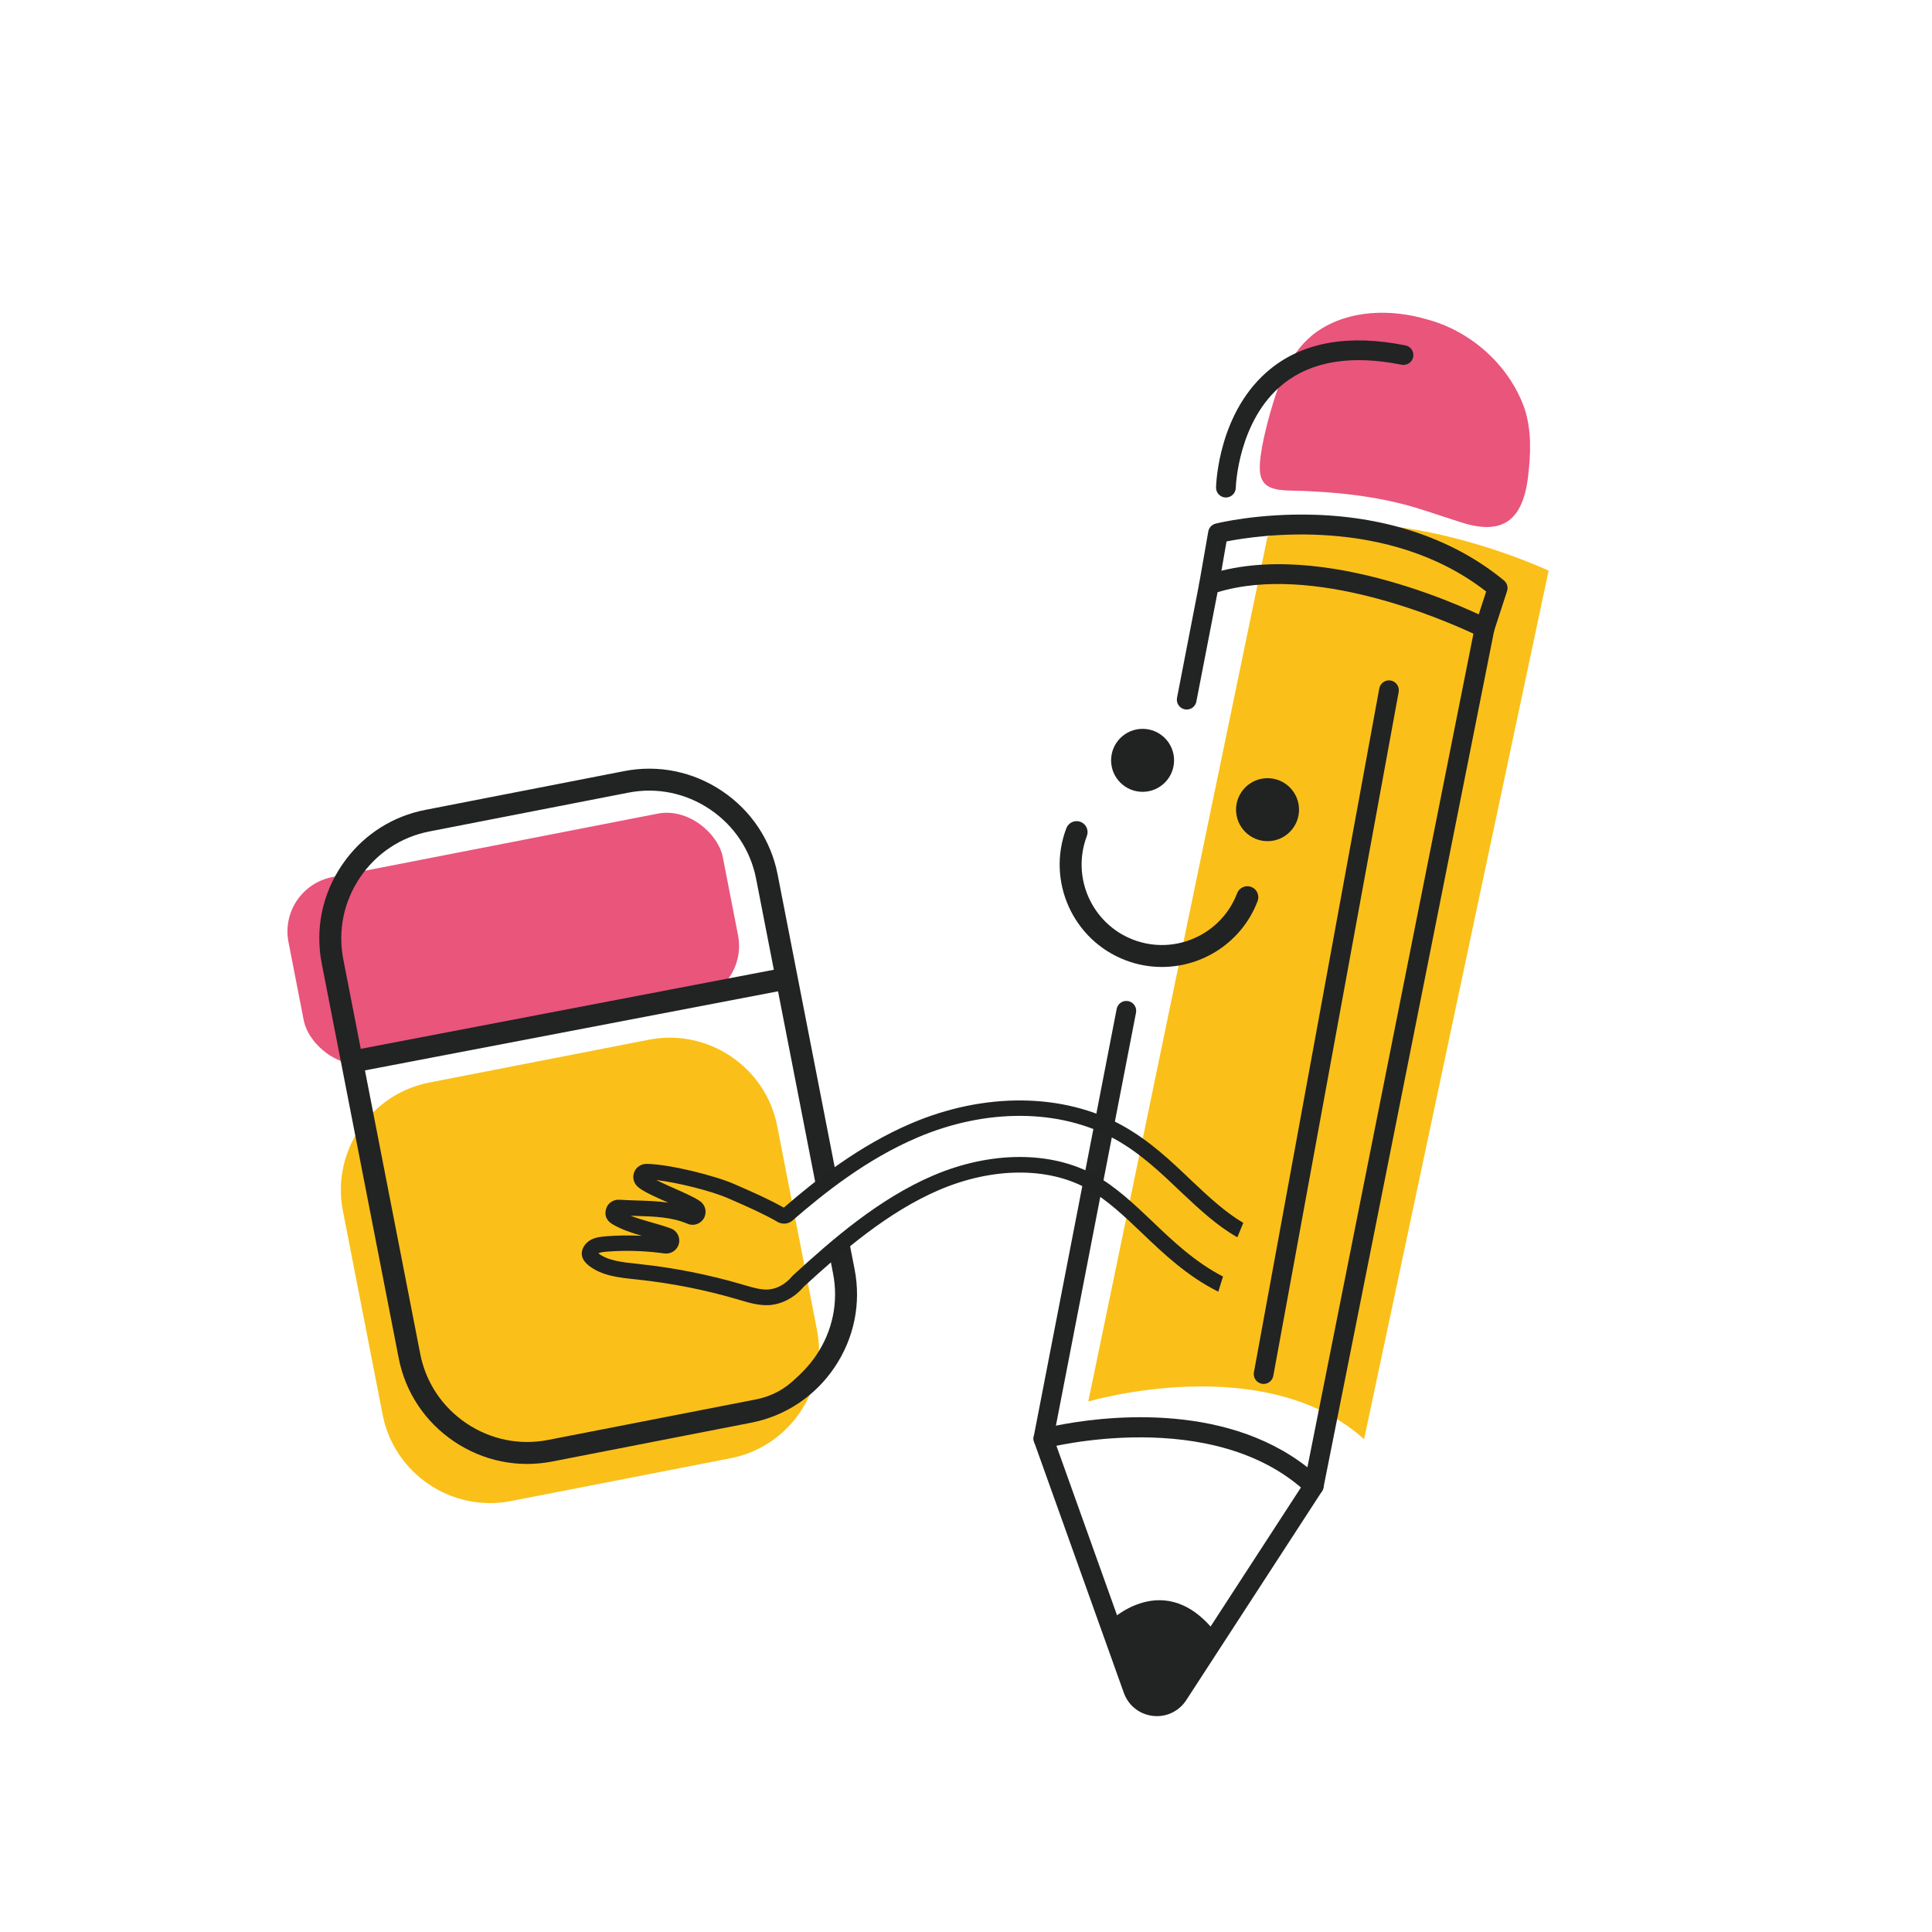
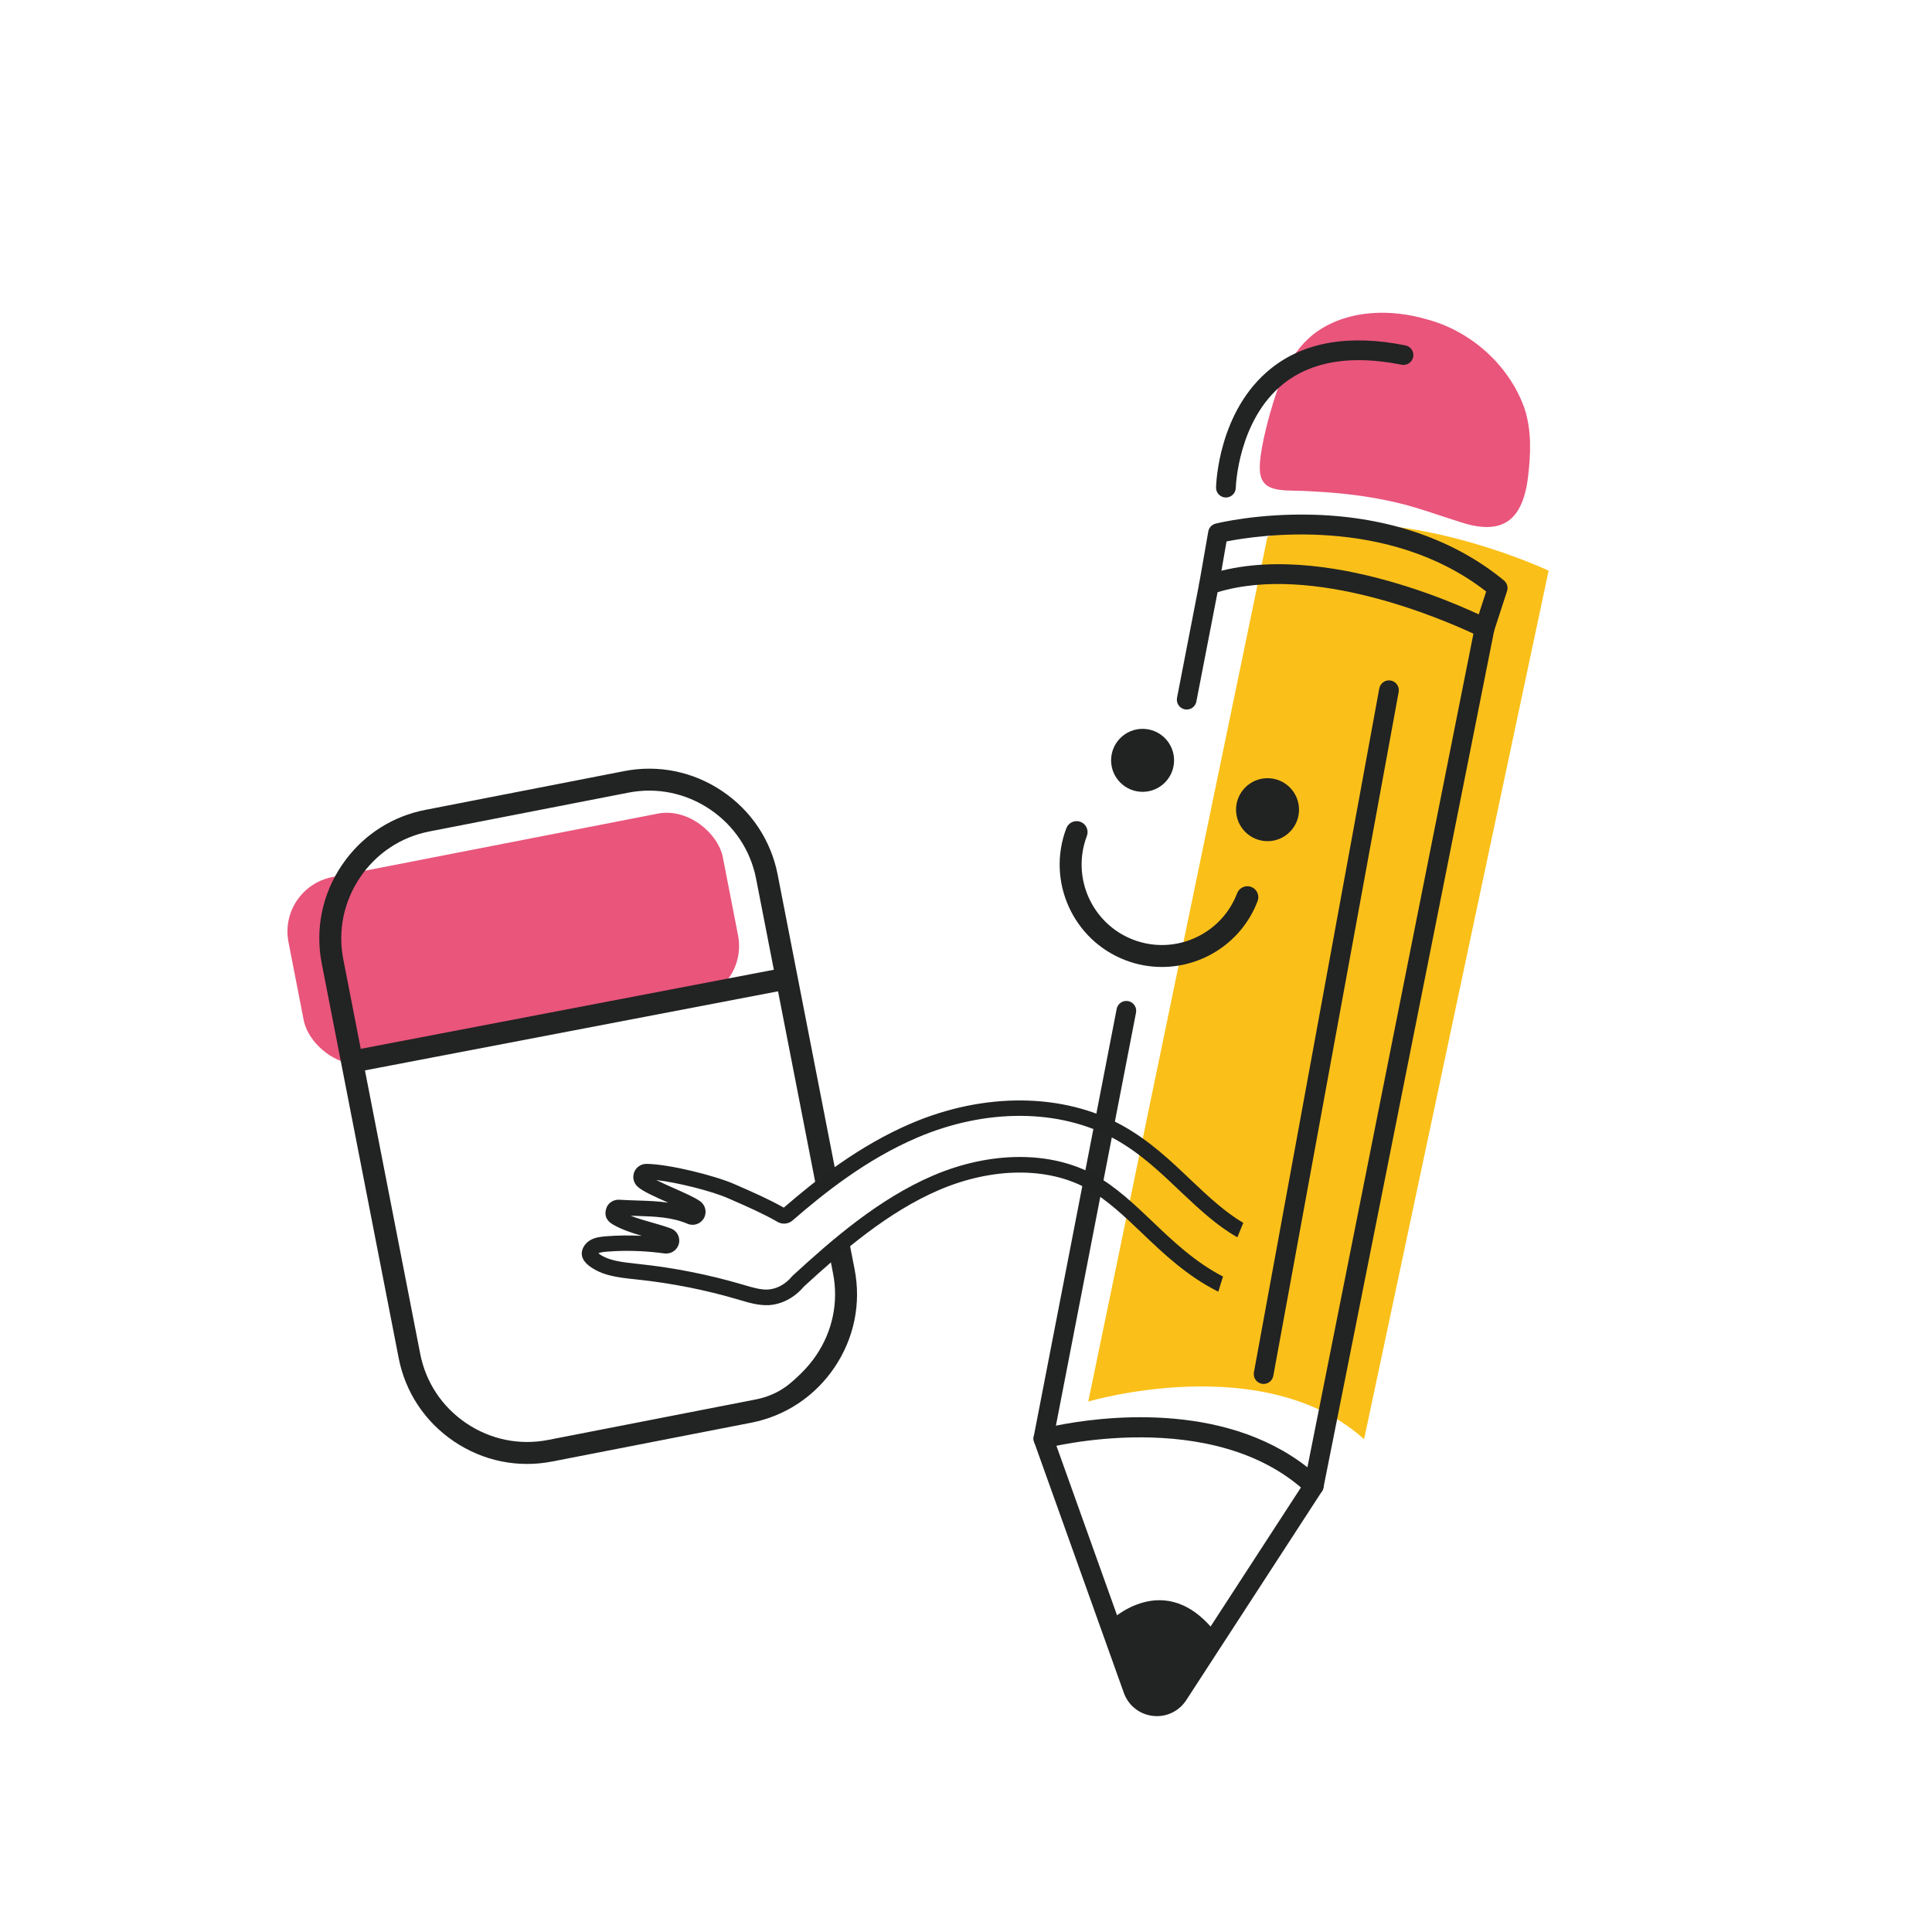
<svg xmlns="http://www.w3.org/2000/svg" id="Capa_1" viewBox="0 0 800 800">
  <defs>
    <style>.cls-1{fill:#e9557b;}.cls-2{fill:#222323;}.cls-3{fill:#fac019;}.cls-4{fill:#212222;}</style>
  </defs>
  <rect class="cls-1" x="120.93" y="349.3" width="183.25" height="78.77" rx="22.95" ry="22.95" transform="translate(-70.46 47.86) rotate(-11.03)" />
-   <path class="cls-3" d="M321.83,466.26c-4.76-24.42-28.64-40.51-53.06-35.75l-91.05,17.75c-24.42,4.76-40.51,28.64-35.75,53.06l16.48,84.5c4.76,24.42,28.64,40.51,53.06,35.75l91.05-17.75c24.42-4.76,40.51-28.64,35.75-53.06l-16.48-84.5Z" />
  <path class="cls-2" d="M351.24,512.03c-2.25,3.83-3.95,9.87-7.99,6.55l1.7,8.73c2.3,11.77-.16,23.77-6.91,33.79-2.88,4.28-6.35,7.88-10.75,11.62-4.08,3.47-9.06,5.74-14.32,6.76l-86.07,16.78c-11.77,2.29-23.77-.16-33.79-6.91-10.02-6.75-16.8-16.95-19.1-28.72l-31.87-163.45c-2.29-11.77.16-23.77,6.91-33.79,6.76-10.03,16.95-16.8,28.72-19.1h0s82.42-16.07,82.42-16.07c11.77-2.3,23.77.16,33.79,6.91,10.02,6.75,16.8,16.95,19.1,28.72l24.67,126.54c2.36-1.71,6.01-1.46,8.97-1.52l-24.72-126.76c-2.76-14.15-10.91-26.41-22.94-34.52-12.04-8.11-26.46-11.05-40.61-8.29l-82.42,16.07c-13.11,2.56-24.6,9.74-32.66,20.35-.64.84-1.26,1.71-1.86,2.59-8.11,12.04-11.05,26.46-8.29,40.61l31.87,163.45c2.76,14.15,10.91,26.41,22.94,34.52,12.04,8.11,26.46,11.05,40.61,8.29l82.42-16.07c14.15-2.76,26.41-10.92,34.52-22.94,8.11-12.04,11.05-26.46,8.29-40.61l-2.64-13.54Z" />
  <path class="cls-2" d="M142.97,436.71c.66-.86,1.62-1.49,2.77-1.71l178.9-34.25c2.47-.47,4.85,1.14,5.32,3.61.47,2.46-1.14,4.85-3.61,5.32l-178.9,34.25c-2.47.47-4.85-1.14-5.32-3.61-.25-1.32.09-2.62.85-3.61Z" />
  <path class="cls-1" d="M521.99,196.93c1.93,7.81,11.46,5.68,21.67,6.57,1.22.06,2.48.13,3.78.21,8.84.56,19.32,1.74,29.89,4.17,8.97,1.99,18.12,5.41,26.59,8.06,16.62,5.63,26.3,1.33,28.77-18.16,1.17-9.56,1.61-19.45-1.42-28.64-6.33-18.02-22.38-32.2-40.67-36.97-14.64-4.24-31.89-4.02-45.05,5-11.21,7.69-16.06,21.4-19.66,34-2.41,8.69-5.2,20.56-3.92,25.64l.03.11Z" />
  <path class="cls-3" d="M450.62,580.35s72.82-21.64,114.22,15.59l76.41-359.64s-67.85-31.99-116.43-14l-74.2,358.05Z" />
  <path class="cls-2" d="M544.01,619.32c.42,0,.84-.06,1.24-.19,1.41-.45,2.47-1.64,2.76-3.09l70.74-355.13c.36-1.79-.52-3.6-2.14-4.43-2.79-1.43-68.87-34.82-117.3-18.26-1.38.47-2.41,1.65-2.69,3.08l-9.24,47.65c-.43,2.21,1.02,4.36,3.23,4.78,2.22.43,4.35-1.02,4.78-3.23l8.78-45.28c39.65-12.02,93.28,11.24,105.95,17.18l-68.75,345.18c-35.38-27.83-86.41-20.82-104.14-17.25l33.17-171.01c.43-2.21-1.02-4.36-3.23-4.78-2.21-.43-4.35,1.02-4.78,3.23l-34.36,177.15c-.27,1.38.19,2.8,1.22,3.76,1.03.96,2.48,1.32,3.84.96.69-.18,69.35-17.9,108.13,18.56.77.72,1.77,1.11,2.8,1.11Z" />
  <path class="cls-2" d="M523.24,573.06c1.93,0,3.65-1.38,4.01-3.35l51.91-283.17c.41-2.22-1.06-4.34-3.28-4.75-2.22-.4-4.34,1.06-4.75,3.28l-51.91,283.17c-.41,2.22,1.06,4.34,3.28,4.75.25.05.5.07.74.07Z" />
  <path class="cls-2" d="M614.75,264.19c1.72,0,3.32-1.1,3.88-2.82l5.41-16.61c.52-1.6,0-3.35-1.29-4.41-20.43-16.84-47.56-26.25-78.47-27.2-23.23-.72-40.23,3.5-40.94,3.68-1.56.39-2.75,1.67-3.02,3.26l-3.72,21.3c-.39,2.22,1.1,4.33,3.32,4.72,2.21.39,4.34-1.1,4.72-3.32l3.24-18.59c12.34-2.46,66.84-10.94,107.51,20.73l-4.53,13.93c-.7,2.14.47,4.45,2.62,5.14.42.14.85.2,1.26.2Z" />
  <path class="cls-2" d="M507.63,206c2.21,0,4.03-1.77,4.08-3.99,0-.34.89-28.02,19.69-43.06,11.77-9.41,28.24-12.08,48.97-7.93,2.21.44,4.36-.99,4.8-3.2.44-2.21-.99-4.36-3.2-4.8-23.23-4.66-41.98-1.43-55.73,9.6-21.79,17.48-22.67,47.93-22.7,49.22-.05,2.25,1.74,4.12,4,4.17.03,0,.06,0,.09,0Z" />
  <path class="cls-2" d="M479.06,710.61c4.88,0,9.42-2.44,12.14-6.61l56.24-86.54c1.23-1.89.69-4.42-1.2-5.65-1.89-1.23-4.42-.69-5.65,1.2l-56.24,86.54c-1.35,2.07-3.61,3.14-6.06,2.85-2.45-.29-4.41-1.85-5.24-4.17l-37.16-103.9c-.76-2.12-3.1-3.23-5.22-2.47-2.12.76-3.23,3.1-2.47,5.22l37.16,103.9c1.87,5.23,6.46,8.88,11.98,9.53.58.07,1.15.1,1.72.1Z" />
  <path class="cls-2" d="M458.88,671.88s23.64-24.09,45.46,5.42l-18.48,26.88-9.66,1.45-8.25-10.22-9.06-23.53Z" />
  <circle class="cls-4" cx="473.12" cy="314.84" r="13.04" />
  <circle class="cls-4" cx="524.86" cy="335.27" r="13.04" />
  <path class="cls-4" d="M481.12,400.4c17.08,0,33.2-10.4,39.63-27.28.89-2.34-.28-4.97-2.63-5.86-2.34-.89-4.97.28-5.86,2.63-6.54,17.15-25.81,25.78-42.96,19.24-17.15-6.54-25.78-25.81-19.25-42.96.89-2.34-.28-4.97-2.63-5.86-2.34-.89-4.97.28-5.86,2.63-8.32,21.83,2.67,46.35,24.5,54.68,4.95,1.89,10.04,2.78,15.04,2.78Z" />
  <path class="cls-4" d="M506.41,528.58c-11.59-5.98-20.92-14.84-29.16-22.73-7.44-7.08-15.11-14.39-23.89-19.29-18.11-10.04-43.12-9.97-66.92.18-22.46,9.61-41.79,26.43-58.14,41.43-.11.1-.21.21-.31.32-2.69,3.26-6.34,5.26-10.02,5.48-3.06.15-6.52-.88-9.88-1.88l-.68-.2c-13.88-4.09-28.29-6.95-42.84-8.49l-.99-.11c-5.82-.62-11.83-1.25-15.76-4.28-.02-.01-.04-.03-.06-.04.86-.45,2.3-.59,3.82-.71,4.46-.35,9.05-.41,13.65-.17,3.27.17,6.61.48,9.93.94.02,0,.04,0,.06,0,2.7.32,5.23-1.41,5.89-4.03.67-2.68-.78-5.41-3.38-6.35-2.63-.96-5.46-1.77-7.96-2.48-2.93-.84-5.93-1.69-8.66-2.77.74.03,1.48.05,2.21.08,7.93.25,14.77.47,21.38,3.26,2.53,1.08,5.45.07,6.79-2.35,1.33-2.39.65-5.4-1.6-6.99-2.29-1.61-6.31-3.39-10.58-5.28-2.28-1.01-5.26-2.33-7.59-3.5,8.77,1.02,22.9,4.52,29.85,7.59l1.88.82c5.96,2.61,12.67,5.55,18.52,8.93,1.98,1.15,4.48.91,6.22-.6,12.96-11.24,30.54-25.3,51.57-34.28,28.54-12.23,59.14-12.02,81.86.57,10.59,5.87,19.09,13.99,27.32,21.84l.54.51c7.5,7.08,14.69,13.69,22.88,18.34.8-2,1.63-3.99,2.46-5.98-7.26-4.27-13.95-10.42-20.93-17.01l-.53-.5c-8.5-8.12-17.31-16.52-28.62-22.79-24.43-13.54-57.14-13.86-87.49-.86-21.54,9.21-39.44,23.39-52.7,34.86-6-3.41-12.61-6.3-18.47-8.87l-1.91-.84c-8.12-3.59-27.19-8.31-36.33-8.41-2.32-.06-4.37,1.27-5.22,3.4-.86,2.18-.26,4.59,1.52,6.13,2.03,1.8,6.49,3.84,12.57,6.53-4.3-.63-8.66-.77-13.16-.91-2.32-.08-4.74-.16-7.21-.31-2.08-.11-4.18,1.12-5.02,2.91-.01.03-.02.05-.04.08-1.26,2.89-.45,5.47,2.21,7.08,3.72,2.23,7.99,3.63,12.25,4.87-.06,0-.12,0-.18,0-4.87-.25-9.74-.18-14.47.19-2.45.19-4.82.46-6.84,1.72-2.03,1.22-3.93,3.85-3.19,6.69.39,1.39,1.31,2.62,2.82,3.8,5.39,4.15,12.31,4.89,19.01,5.6l1,.11c14.18,1.5,28.21,4.28,41.71,8.26l.68.2c3.69,1.1,7.87,2.35,12.07,2.14,5.41-.33,10.66-3.11,14.46-7.63,15.93-14.61,34.71-30.93,56.17-40.11,21.99-9.37,44.9-9.55,61.28-.47,8.06,4.5,15.44,11.52,22.56,18.31,8.8,8.42,18.76,17.92,31.66,24.33.63-2.08,1.26-4.17,1.94-6.23Z" />
  <path class="cls-4" d="M275.59,515.86h0s0,0,0,0Z" />
  <path class="cls-4" d="M323.99,500.53s0,0,0,0c0,0,0,0,0,0Z" />
  <path class="cls-4" d="M325.2,500.42s0,0,0,0c0,0,0,0,0,0Z" />
  <path class="cls-4" d="M287.21,500.84s0,0-.01,0c0,0,0,0,.01,0Z" />
  <path class="cls-4" d="M268.36,486.63s0,0,0,0c0,0,0,0,0,0Z" />
</svg>